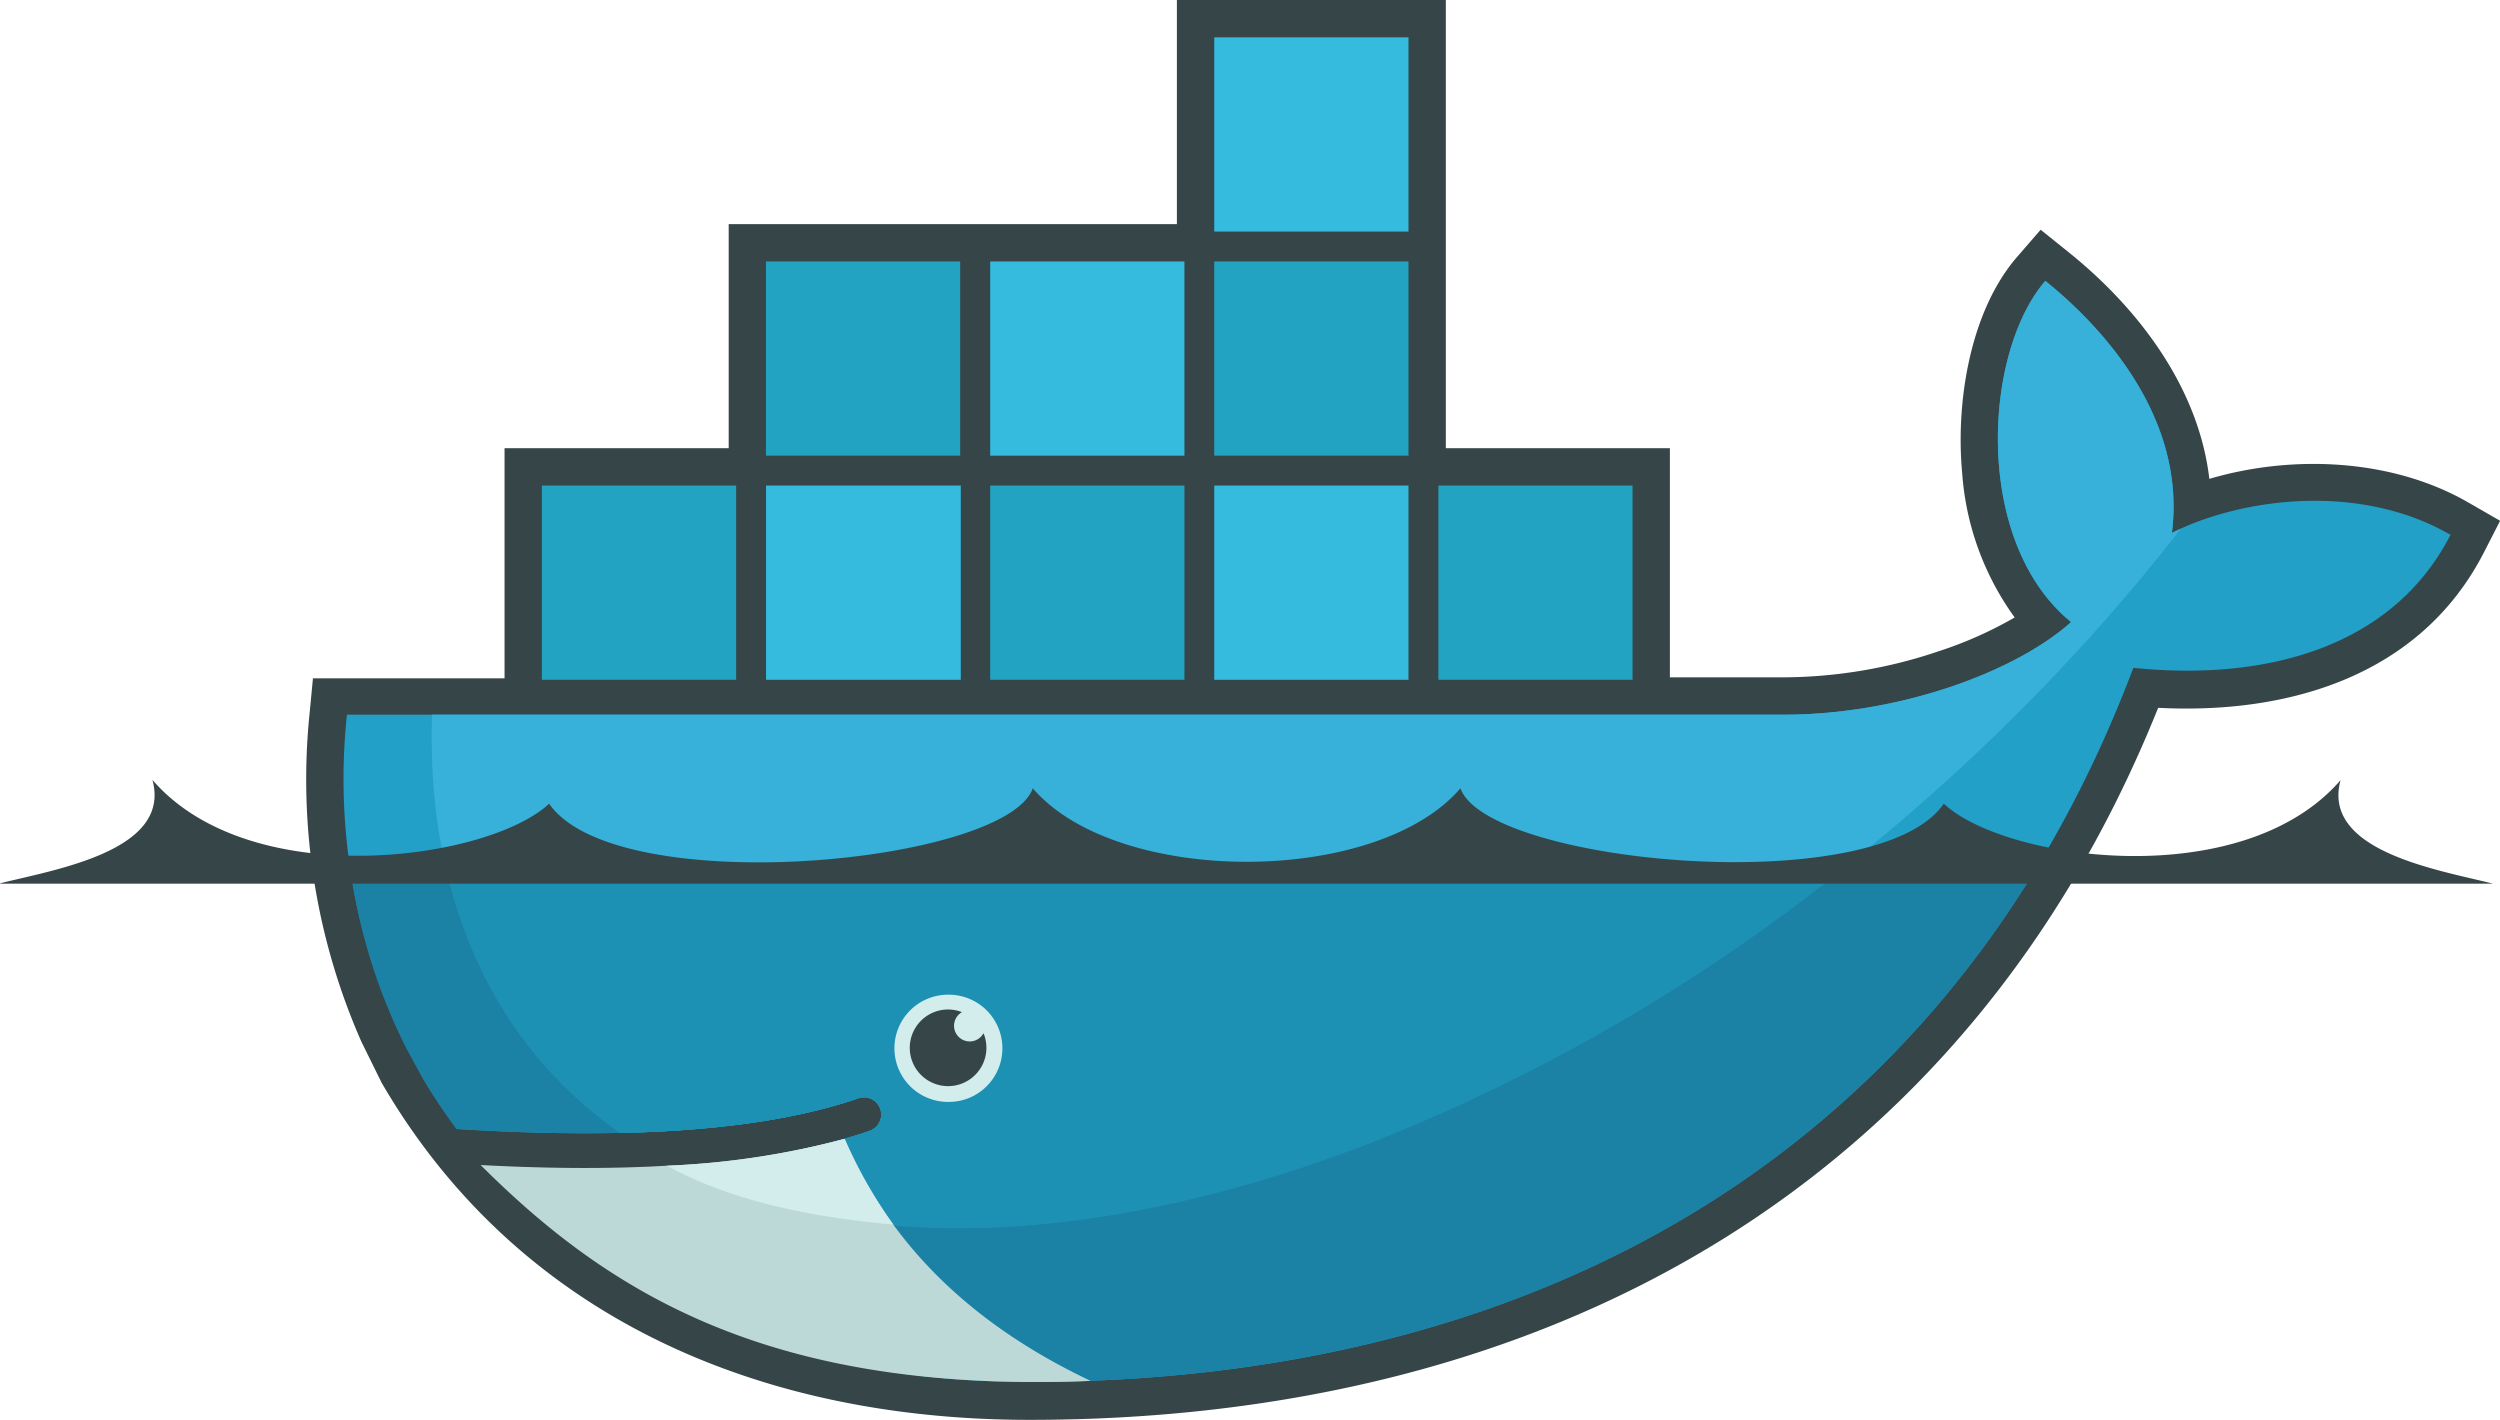
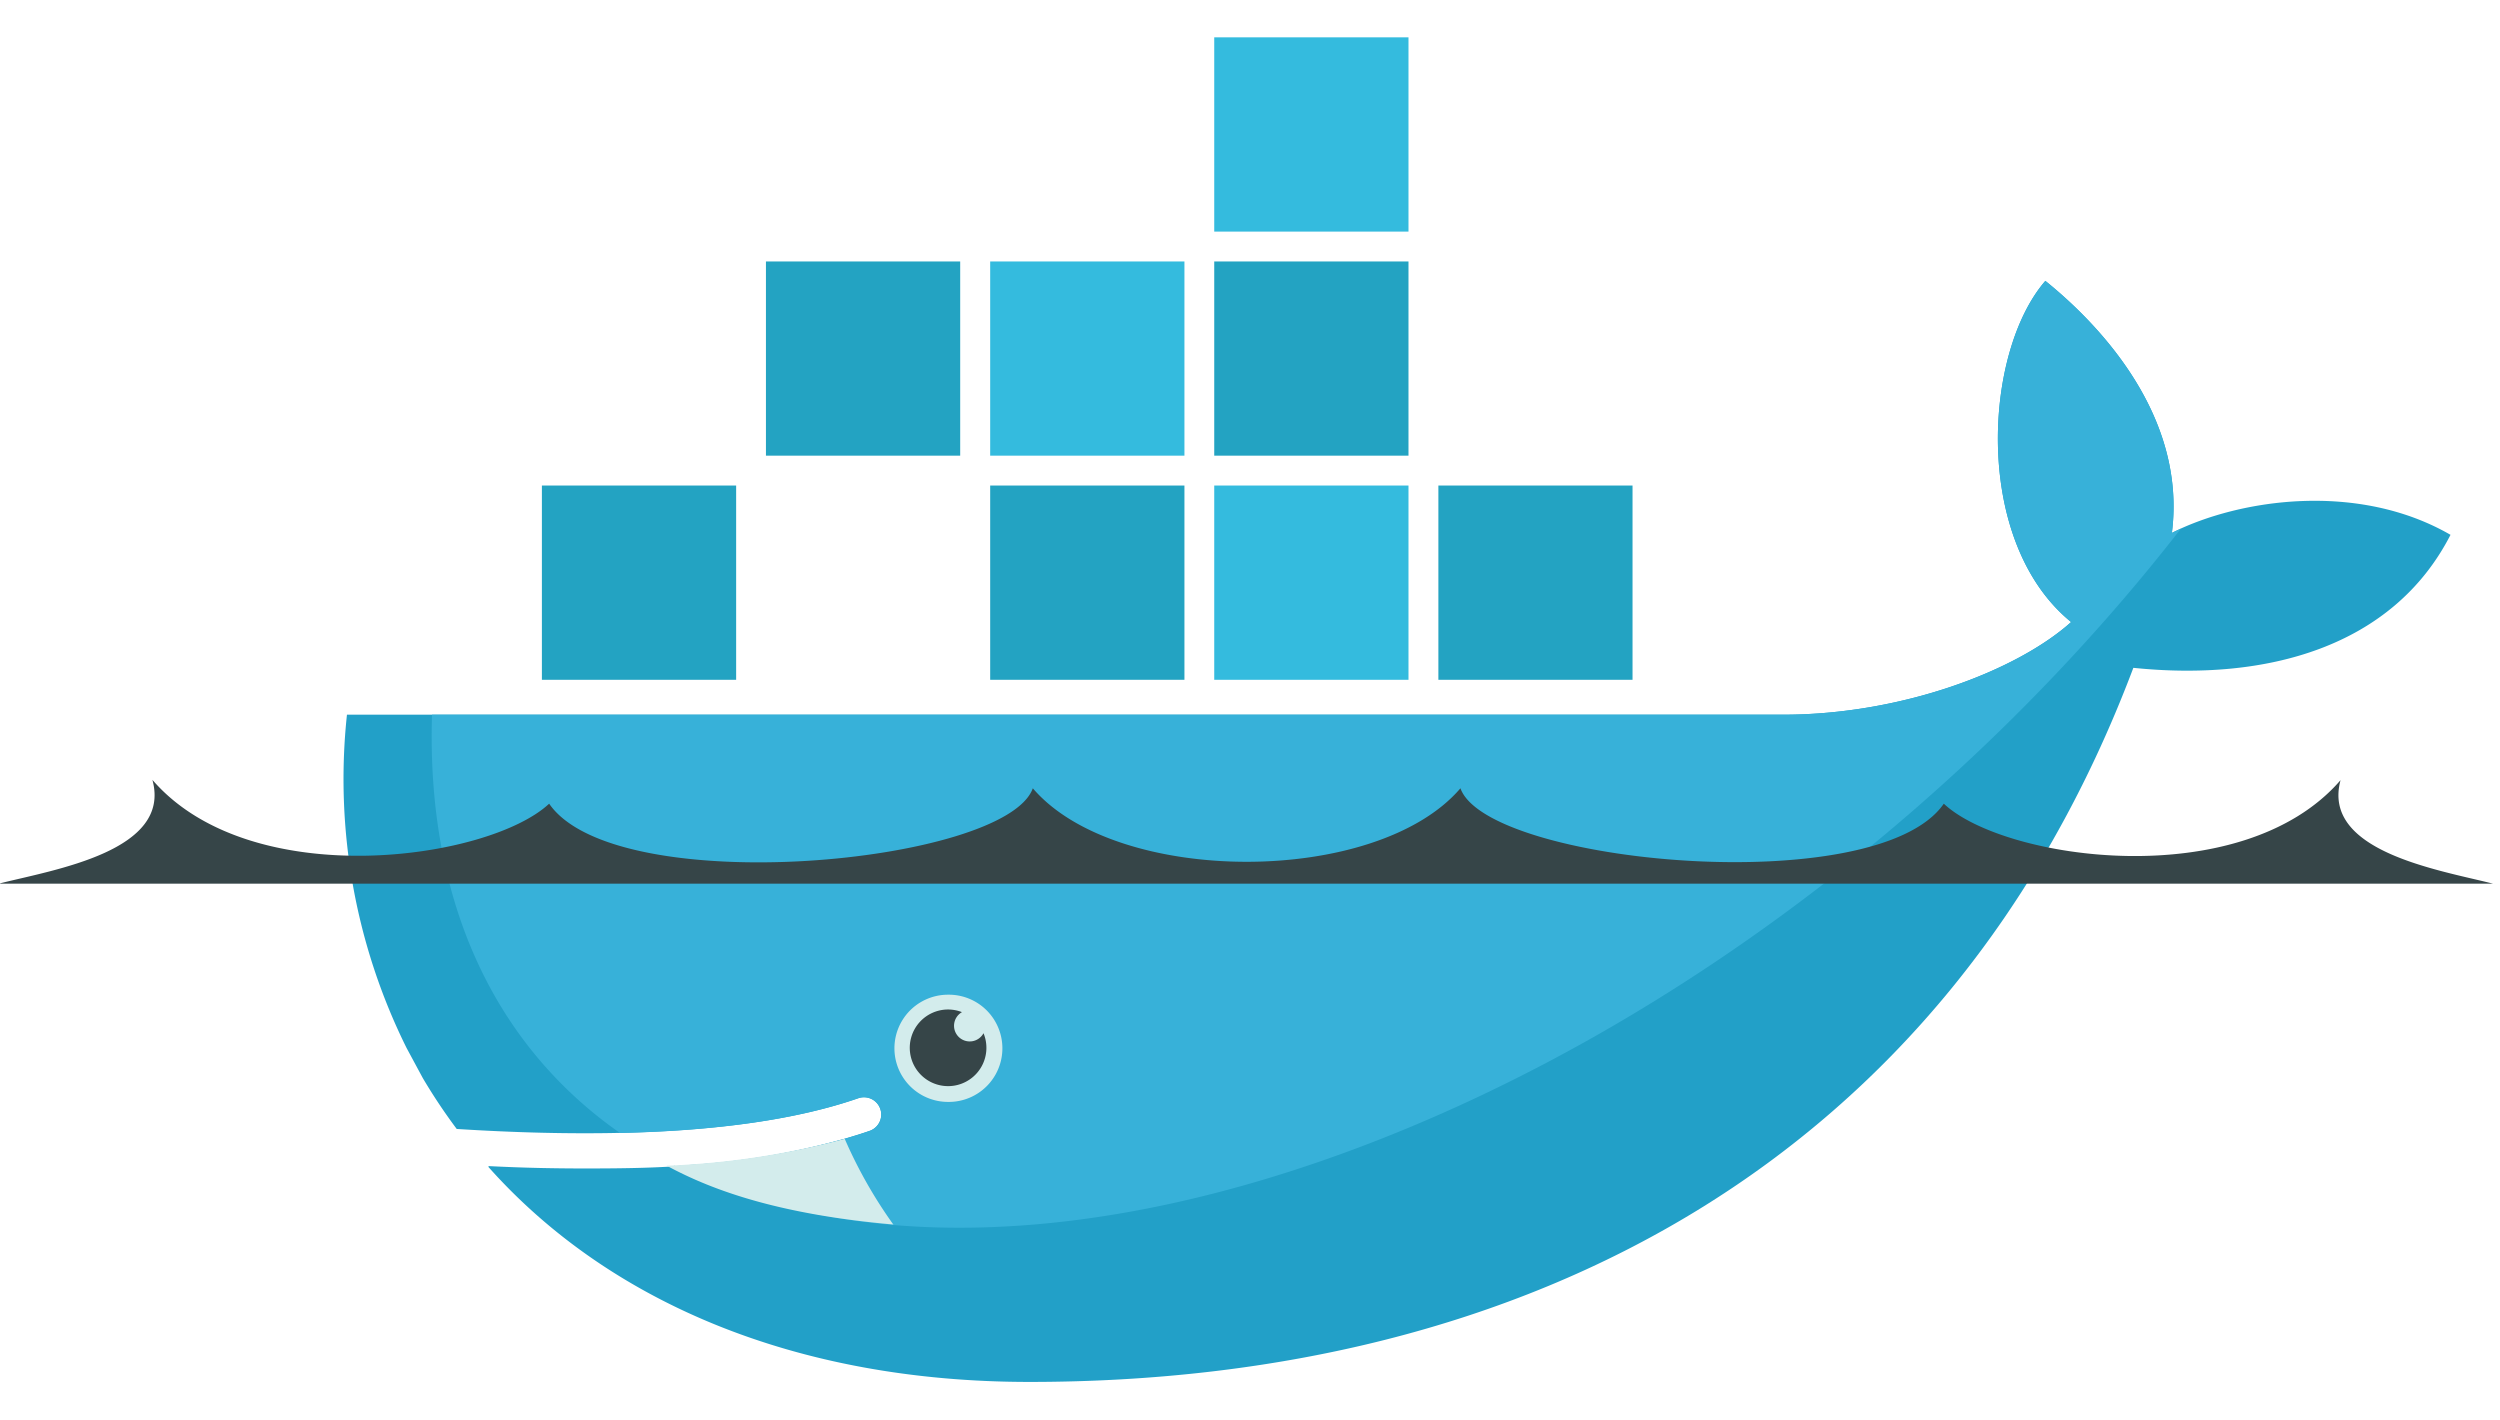
<svg xmlns="http://www.w3.org/2000/svg" t="1735312096029" class="icon" viewBox="0 0 1803 1024" version="1.1" p-id="14324" width="352.148" height="200">
-   <path d="M1042.731 323.238h161.584v165.259h81.781a352.572 352.572 0 0 0 112.246-18.873 285.21 285.21 0 0 0 54.639-24.315 202.015 202.015 0 0 1-37.887-104.471c-4.665-50.398 5.513-116.063 39.583-155.505l17.035-19.65 20.216 16.257c50.963 40.926 93.868 98.18 101.432 163.422 61.354-18.095 133.452-14.137 187.525 17.459l22.195 12.794-11.663 22.76c-45.803 89.345-141.368 116.982-234.954 112.105-139.954 348.543-444.603 513.52-813.998 513.52-190.847 0-365.931-71.32-465.596-240.326l-1.626-2.757-14.561-29.546a468.847 468.847 0 0 1-37.321-237.781l2.333-24.386h138.187V323.238h161.654V161.654h323.238V0h193.957z" fill="#364548" p-id="14325" />
  <path d="M1566.359 384.38c10.815-84.255-52.165-150.345-91.253-181.799-45.096 52.094-52.094 188.585 18.59 246.051-39.442 35.342-122.566 66.796-207.599 66.796H250.222a436.333 436.333 0 0 0 42.976 240.326l11.734 21.771a408.342 408.342 0 0 0 24.457 36.685q63.616 4.029 117.76 2.827c70.684-1.555 128.221-9.896 171.833-25.022a12.44 12.44 0 0 1 8.199 23.538c-5.867 2.05-11.875 3.888-18.166 5.725a542.217 542.217 0 0 1-118.749 19.297c2.827 0-2.969 0.424-2.969 0.424l-5.301 0.424c-18.731 1.06-38.947 1.272-59.587 1.272-22.548 0-44.814-0.424-69.694-1.696l-0.636 0.424C438.453 938.543 573.318 996.645 742.395 996.645c358.015 0 661.673-158.686 796.185-515.004 95.353 9.825 187.03-14.561 228.734-95.918-66.372-38.381-151.829-26.153-201.025-1.414" fill="#22A0C8" p-id="14326" />
  <path d="M1566.359 384.38c10.815-84.255-52.165-150.345-91.253-181.799-45.096 52.094-52.094 188.585 18.59 246.051-39.442 35.342-122.566 66.796-207.599 66.796H311.575c-4.241 135.996 46.227 239.266 135.572 301.68 70.684-1.555 128.221-9.896 171.833-25.022a12.44 12.44 0 0 1 8.199 23.538c-5.867 2.05-11.875 3.888-18.166 5.725a569.501 569.501 0 0 1-121.93 20.145l-1.202-1.06c121.859 62.485 298.499 62.273 501.079-15.55 227.108-87.224 438.241-253.473 585.9-443.613l-6.503 3.11" fill="#37B1D9" p-id="14327" />
-   <path d="M252.201 623.363a413.855 413.855 0 0 0 40.997 132.957l11.734 21.205a408.342 408.342 0 0 0 24.457 36.685q63.616 4.029 117.76 2.827c70.684-1.555 128.221-9.896 171.833-25.022a12.44 12.44 0 0 1 8.199 23.538c-5.867 2.05-11.875 3.888-18.166 5.725A569.289 569.289 0 0 1 487.296 841.14h-6.15c-18.731 1.06-38.664 1.696-59.375 1.696-22.548 0-45.662-0.424-70.684-1.696 86.305 97.049 222.089 155.505 391.236 155.505 306.486 0 573.177-116.346 728.046-373.353z" fill="#1B81A5" p-id="14328" />
-   <path d="M320.906 623.363C339.496 706.841 383.249 772.506 447.147 817.108c70.684-1.555 128.221-9.896 171.833-25.022a12.44 12.44 0 0 1 8.199 23.538c-5.867 2.05-11.875 3.888-18.166 5.725a577.842 577.842 0 0 1-122.566 19.792c121.789 62.485 297.933 61.637 500.514-16.187a1323.559 1323.559 0 0 0 346.352-201.52z" fill="#1D91B4" p-id="14329" />
  <path d="M390.812 350.169h140.096v140.096H390.812z m11.663 11.734h11.097v116.699h-11.097z m20.781 0h11.522v116.699h-11.522V361.902z m21.205 0h11.522v116.699h-11.522z m21.205 0h11.451v116.699h-11.38z m21.205 0h11.522v116.699h-11.451z m21.205 0h11.097v116.699h-11.027z m44.319-173.317h140.096v140.025H552.396V188.585z m11.663 11.663h11.027v116.699h-10.956z m20.781 0h11.451v116.699h-11.38V200.248z m21.205 0h11.522v116.699h-11.451z m21.205 0h11.522v116.699h-11.451z m21.205 0h11.451v116.699h-11.309z m21.205 0h11.027v116.699h-10.885z" fill="#23A3C2" p-id="14330" />
-   <path d="M552.467 350.169H692.916v140.096H552.467V350.169z m11.663 11.734h11.027v116.699h-11.027z m20.781 0h11.451v116.699h-11.451V361.902z m21.205 0h11.522v116.699h-11.522z m21.205 0h11.522v116.699h-11.522z m21.205 0h11.451v116.699h-11.38z m21.205 0h11.027v116.699h-10.956z" fill="#34BBDE" p-id="14331" />
  <path d="M714.121 350.169h140.096v140.096H714.121z m11.663 11.734h11.097v116.699h-11.097z m20.781 0h11.522v116.699h-11.522z m21.205 0h11.451v116.699h-11.451z m21.205 0h11.522v116.699h-11.522z m21.205 0h11.522v116.699h-11.522z m21.205 0h11.097v116.699h-11.097z" fill="#23A3C2" p-id="14332" />
  <path d="M714.121 188.585h140.096v140.025H714.121z m11.663 11.663h11.097v116.699h-11.097z m20.781 0h11.522v116.699h-11.522z m21.205 0h11.451v116.699h-11.451z m21.205 0h11.522v116.699h-11.522z m21.205 0h11.522v116.699h-11.522z m21.205 0h11.097v116.699h-11.097z m44.319 149.921h140.096v140.096h-140.096z m11.663 11.734h11.027v116.699h-11.027z m20.781 0h11.522v116.699h-11.522z m21.205 0h11.522v116.699h-11.522z m21.205 0h11.451v116.699h-11.451z m21.205 0h11.522v116.699h-11.522z m21.205 0H1003.926v116.699h-11.097z" fill="#34BBDE" p-id="14333" />
  <path d="M875.705 188.585h140.096v140.025h-140.096z m11.663 11.663h11.027v116.699h-11.027z m20.781 0h11.522v116.699h-11.522z m21.205 0h11.522v116.699h-11.522z m21.205 0h11.451v116.699h-11.451z m21.205 0h11.522v116.699h-11.522z m21.205 0H1003.926v116.699h-11.097z" fill="#23A3C2" p-id="14334" />
  <path d="M875.705 26.931h140.096v140.096h-140.096z m11.663 11.663h11.027V155.505h-11.027V38.593z m20.781 0h11.522V155.505h-11.522V38.593z m21.205 0h11.522V155.505h-11.522V38.593z m21.205 0h11.451V155.505h-11.451V38.593z m21.205 0h11.522V155.505h-11.522V38.593z m21.205 0H1003.926V155.505h-11.097V38.593z" fill="#34BBDE" p-id="14335" />
  <path d="M1037.359 350.169h140.025v140.096h-140.025z m11.663 11.734h11.027v116.699h-11.027V361.902z m20.781 0h11.451v116.699h-11.451V361.902z m21.205 0H1102.883v116.699h-11.522z m21.205 0H1124.089v116.699h-11.522z m21.205 0H1145.294v116.699h-11.522z m21.205 0h11.027v116.699h-11.027z" fill="#23A3C2" p-id="14336" />
  <path d="M683.727 717.373a38.664 38.664 0 0 1 1.06 77.328h-1.06a38.664 38.664 0 0 1 0-77.328" fill="#D3ECEC" p-id="14337" />
  <path d="M683.727 728.046a27.85 27.85 0 0 1 10.037 1.908 11.309 11.309 0 1 0 15.55 15.197A27.637 27.637 0 1 1 683.727 728.046M0.212 637.287h1797.708c-39.159-9.896-123.838-23.326-109.914-74.642-71.179 82.347-242.8 57.82-286.129 16.964-48.207 69.977-329.034 43.4-348.614-11.097-60.506 70.684-247.889 70.684-308.395 0-19.579 54.709-300.407 81.287-348.826 11.097-43.329 40.643-214.95 65.171-286.129-17.176 14.137 51.317-70.684 64.747-109.914 74.642" fill="#364548" p-id="14338" />
-   <path d="M786.502 995.868c-95.706-45.379-148.437-107.157-177.488-174.519A593.181 593.181 0 0 1 480.864 840.716q-28.274 1.626-59.021 1.626-35.695 0-75.208-2.121c87.79 87.719 195.724 155.505 395.831 156.495 14.773 0 29.405 0 44.036-0.848" fill="#BDD9D7" p-id="14339" />
  <path d="M644.568 883.551a335.608 335.608 0 0 1-35.342-62.202A588.515 588.515 0 0 1 480.864 840.716c34.14 18.519 82.912 35.342 163.492 42.41" fill="#D3ECEC" p-id="14340" />
</svg>